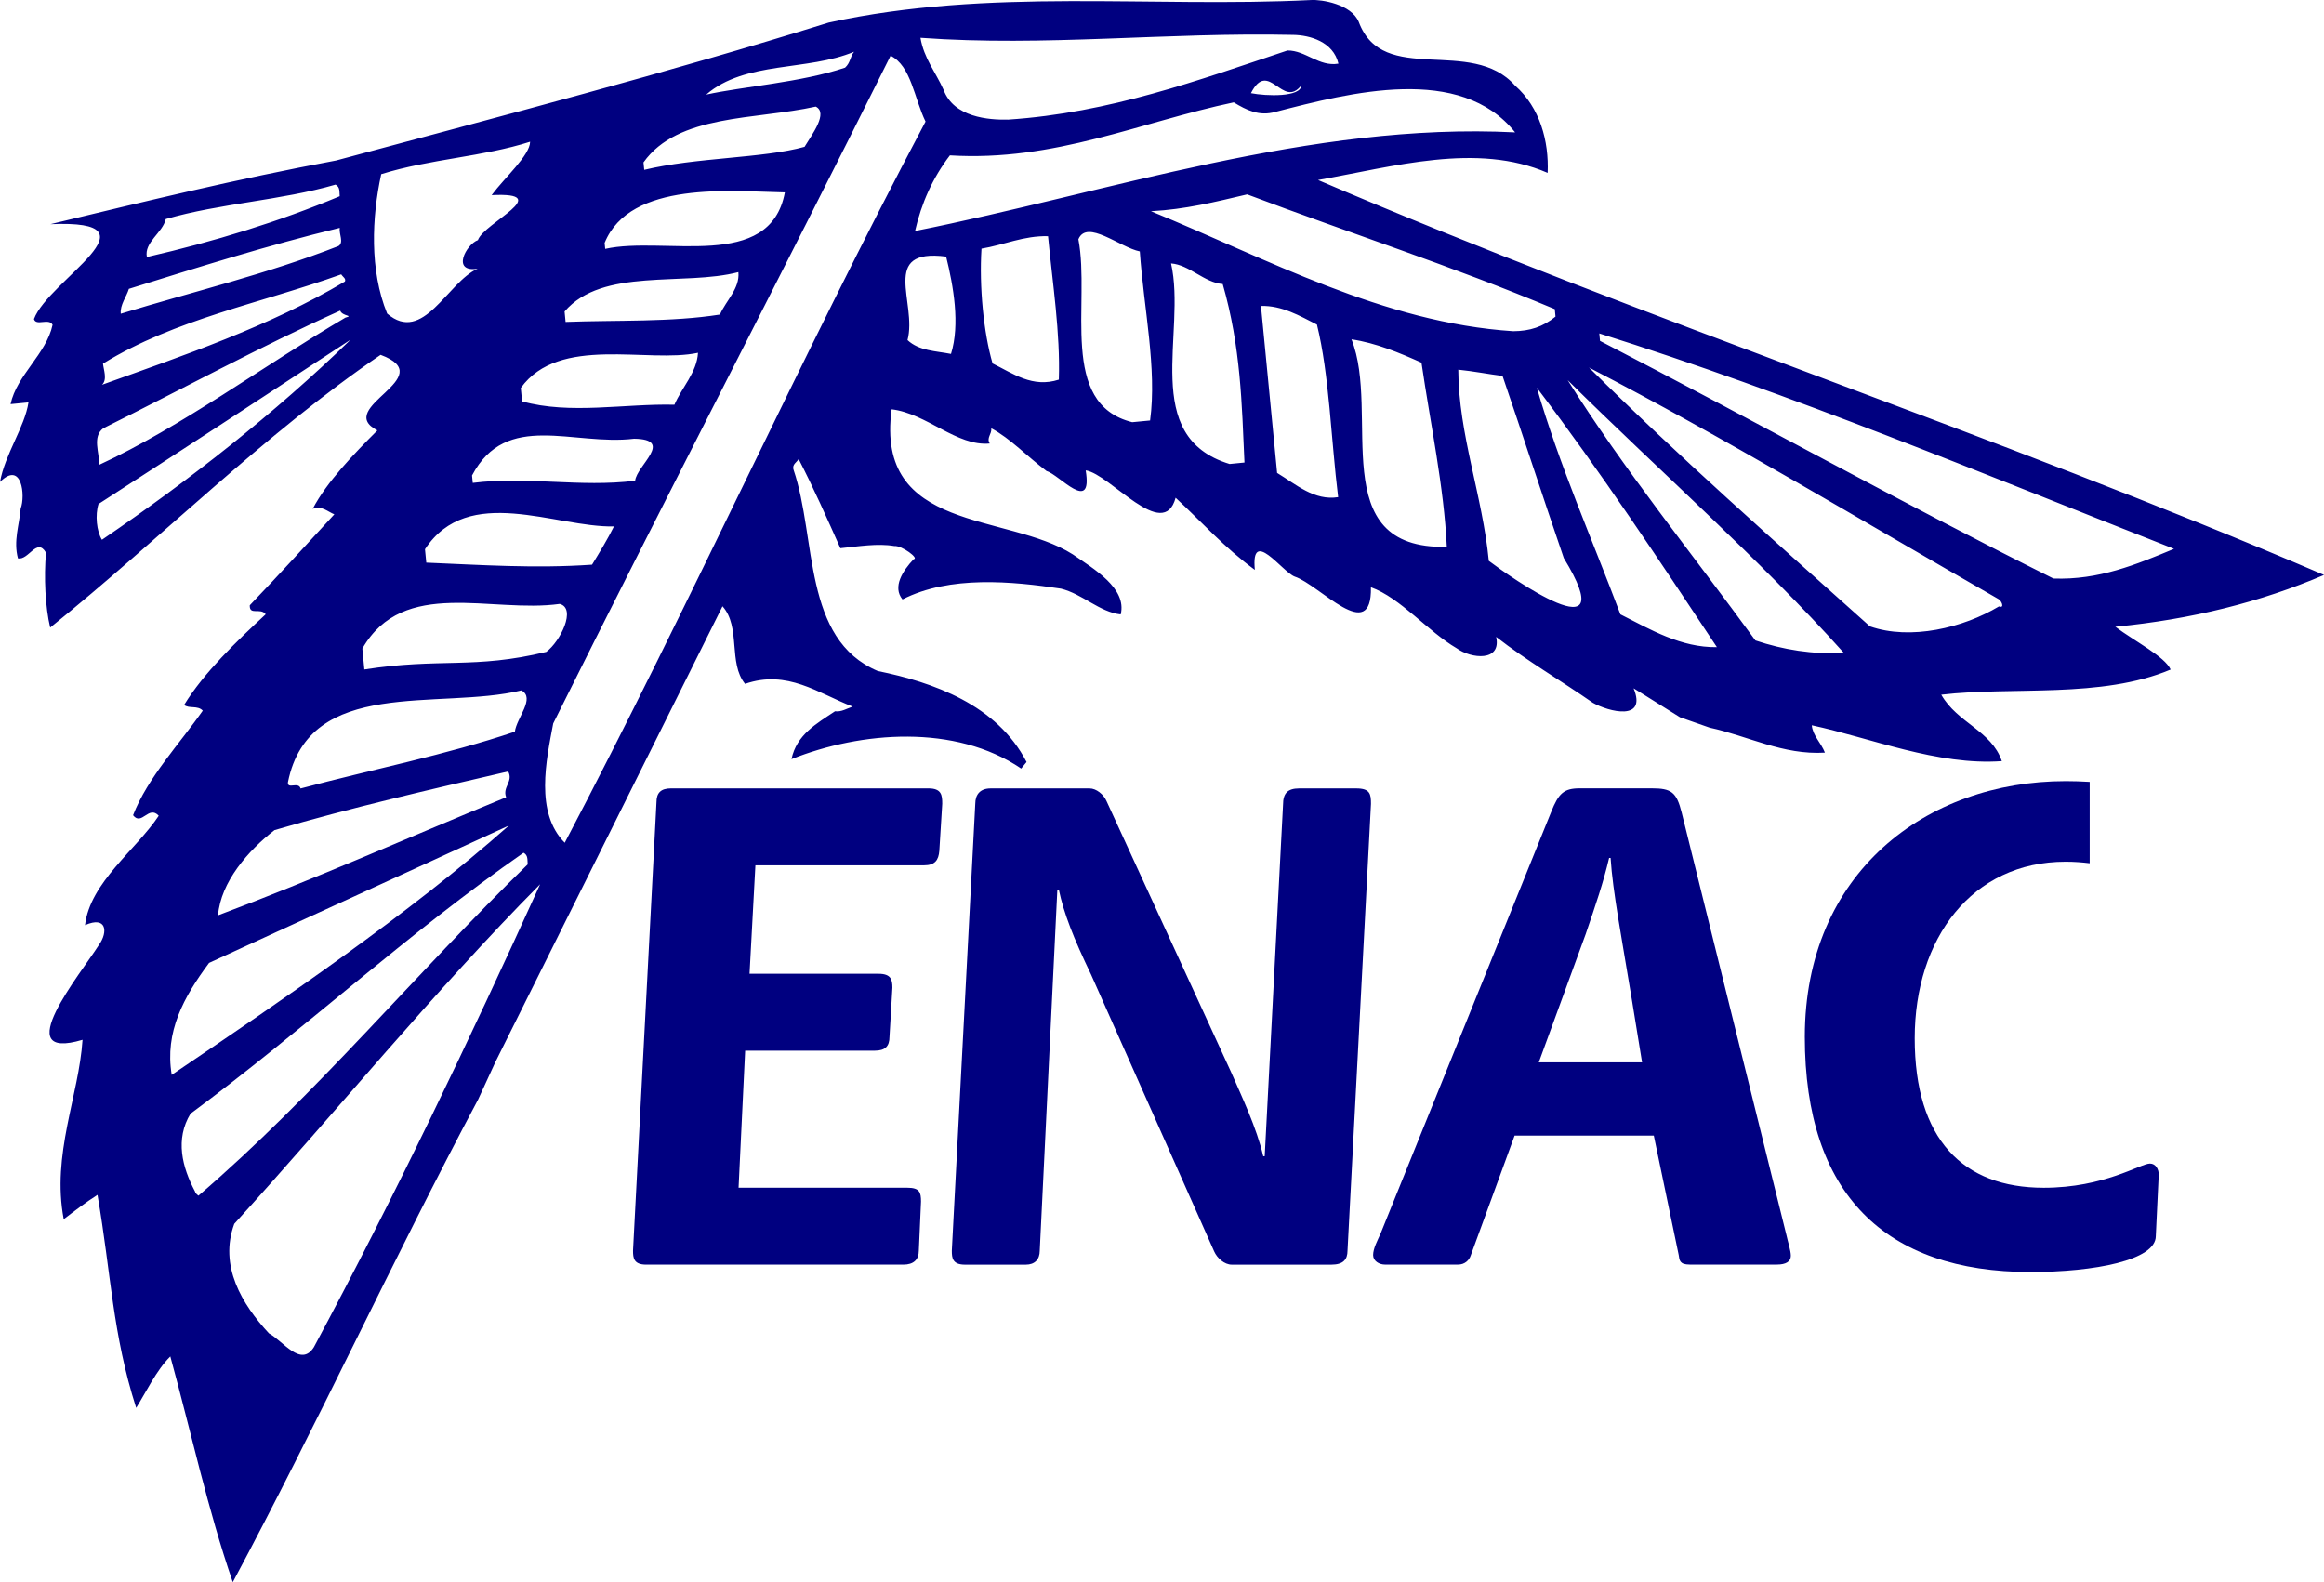
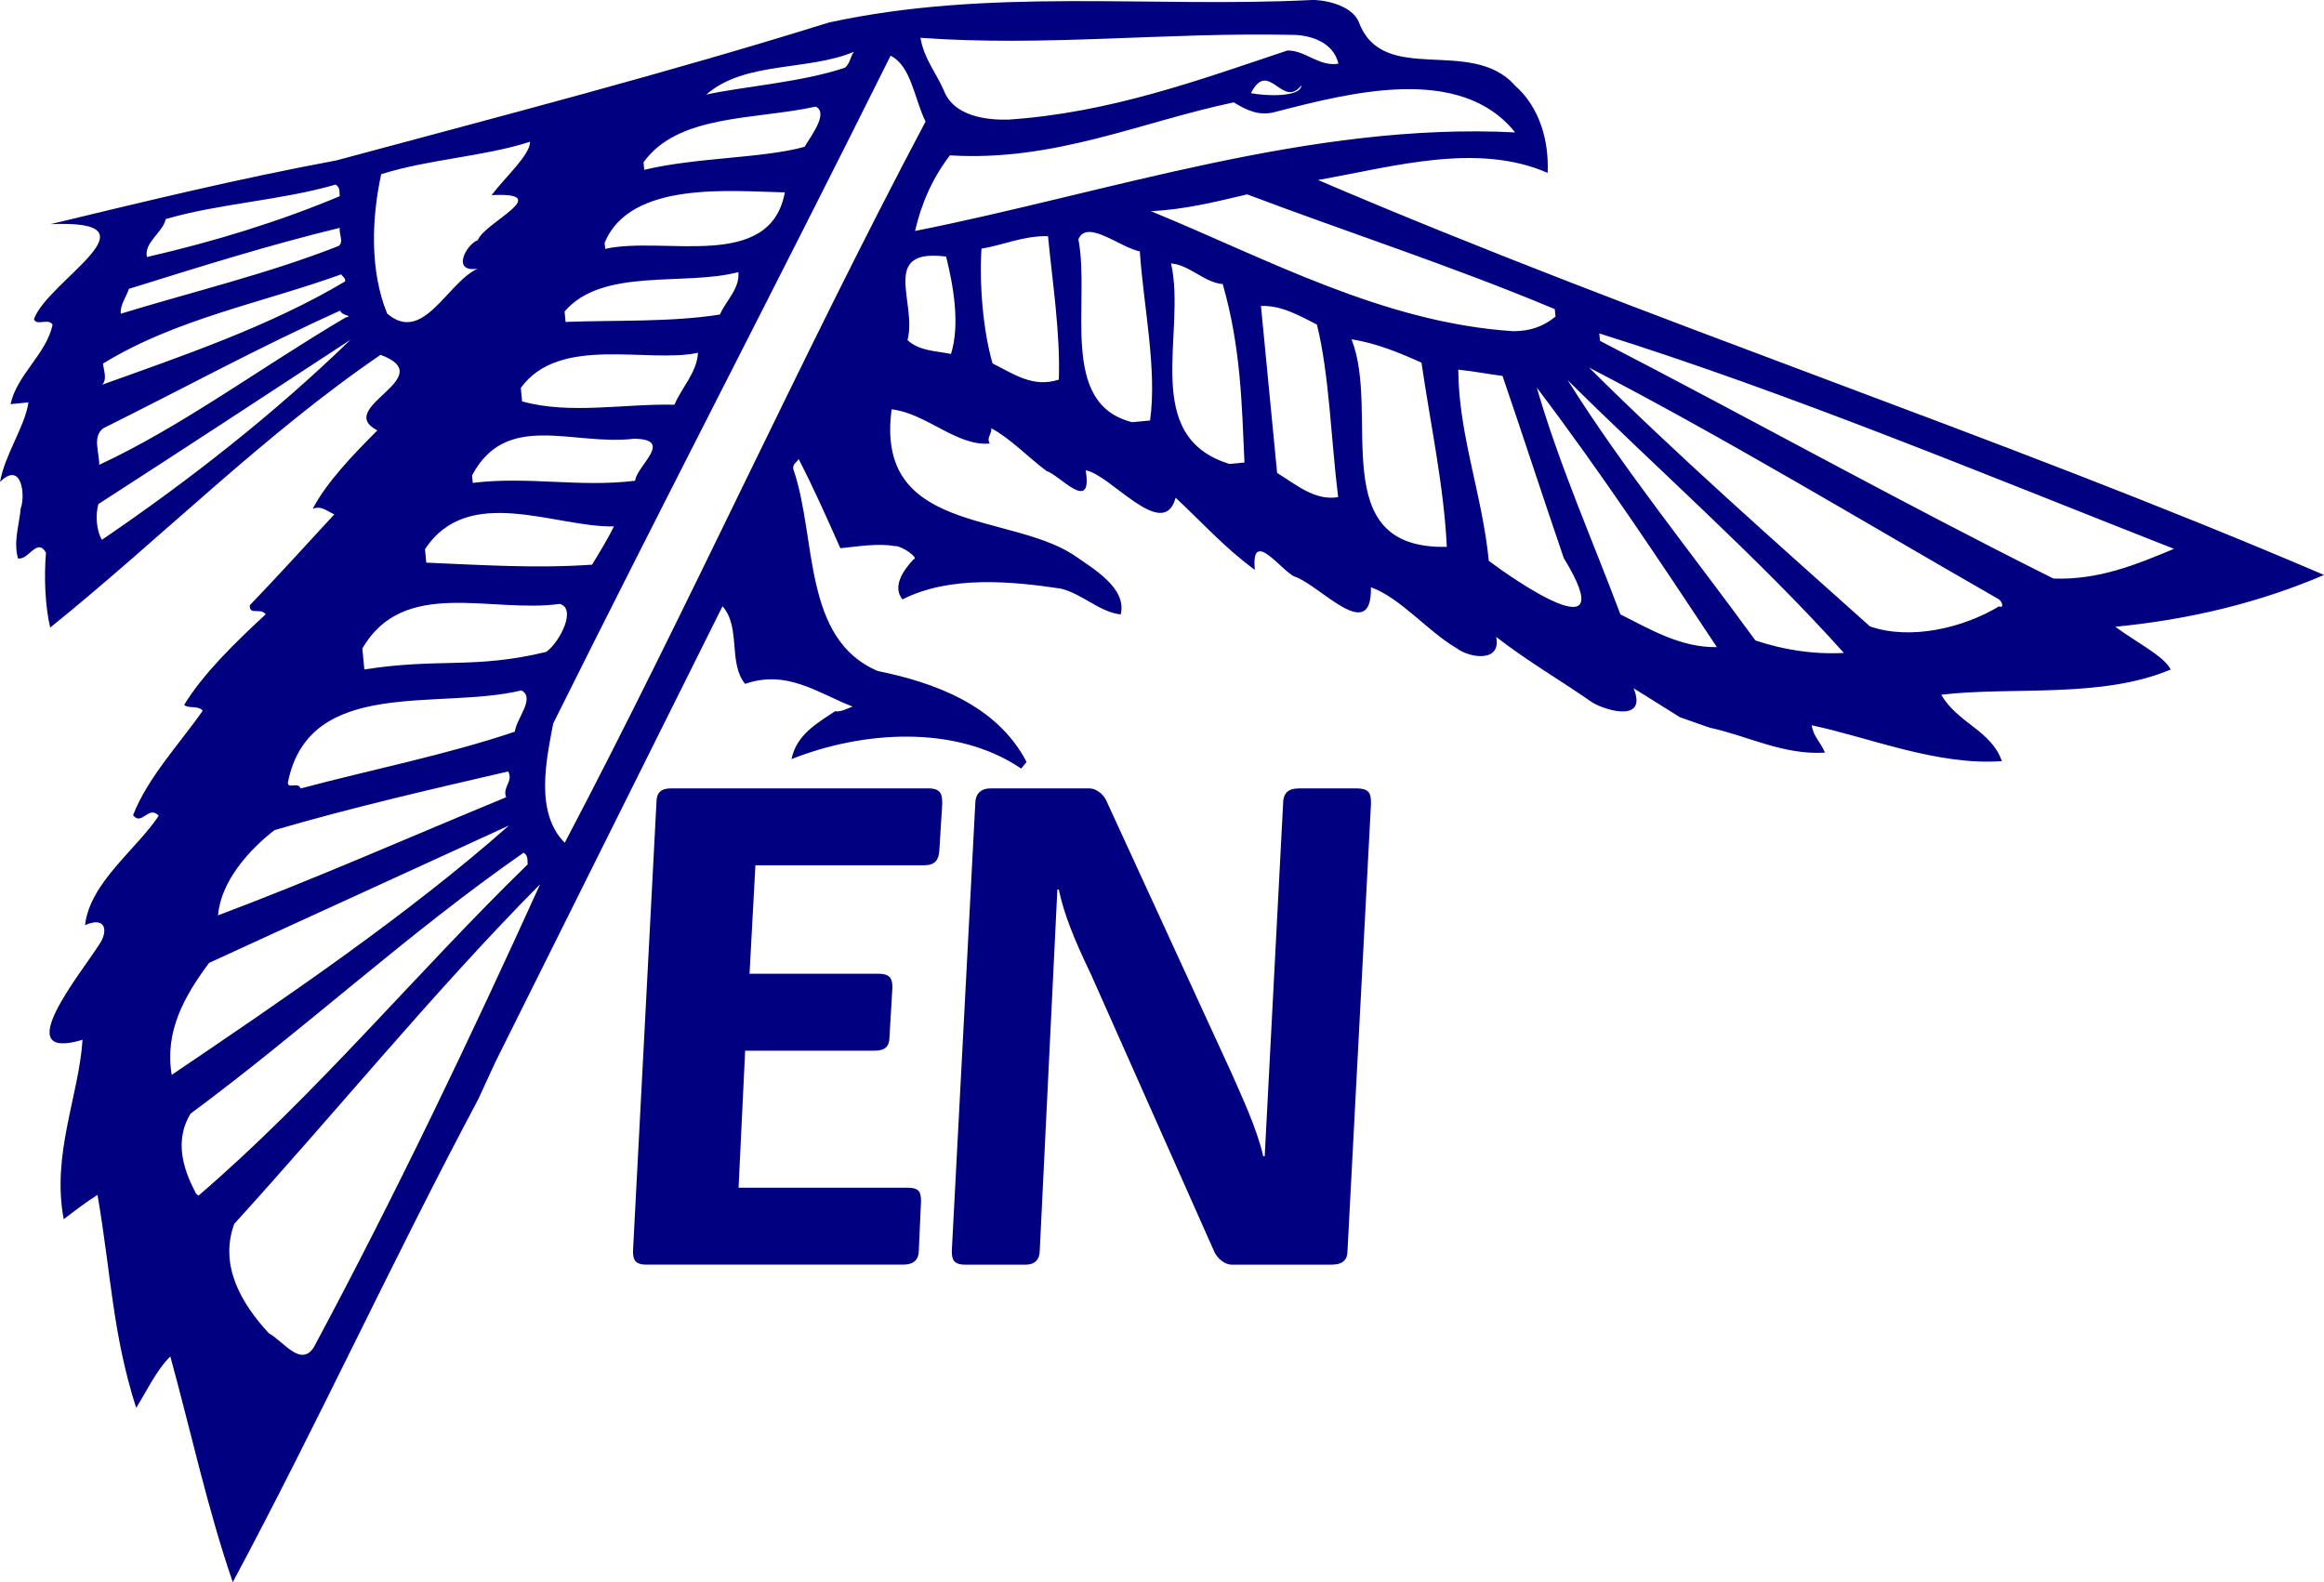
<svg xmlns="http://www.w3.org/2000/svg" width="212.94" height="144.99" version="1.0">
  <g transform="translate(-127.07 -398.53)" fill="#000080">
    <g transform="matrix(1.25 0 0 -1.25 170.88 499.28)">
      <path d="m0 0c-6.258-11.746-11.815-23.868-17.985-35.388-1.841 5.338-3.045 10.958-4.578 16.548-1.009-0.981-1.835-2.714-2.503-3.772-1.743 5.459-1.826 9.755-2.835 15.616-0.831-0.524-1.652-1.155-2.476-1.784-0.902 4.767 1.113 9.044 1.379 13.152-5.469-1.63-0.137 4.841 1.202 6.957 0.682 0.948 0.566 2.152-1.02 1.447 0.359 3.122 3.766 5.548 5.403 8.022-0.741 0.811-1.248-0.782-1.881 0.039 1.06 2.75 3.462 5.3 5.108 7.665-0.372 0.406-1.005 0.125-1.365 0.419 1.428 2.346 3.853 4.676 5.979 6.646-0.382 0.516-1.202-0.116-1.167 0.66 2.104 2.189 4.3 4.609 6.197 6.668-0.461 0.177-0.95 0.681-1.586 0.399 1.026 1.974 3.031 4.043 4.742 5.753-3.252 1.674 4.7 3.876 0.236 5.54-8.489-5.784-16.13-13.475-24.219-19.995-0.364 1.51-0.466 3.708-0.308 5.489-0.662 1.148-1.268-0.566-2.055-0.419-0.345 1.289 0.097 2.436 0.199 3.659 0.353 0.918 0.098 3.541-1.514 1.95 0.357 2.021 1.817 4.037 2.085 5.829-0.435-0.042-0.872-0.085-1.312-0.127 0.456 2.141 2.624 3.674 3.08 5.815-0.272 0.524-1.204-0.116-1.365 0.42 1.047 2.858 9.554 7.323 1.204 6.957 6.901 1.658 13.584 3.298 20.953 4.672 12.153 3.271 24.314 6.43 36.098 10.108 11.776 2.571 23.617 1.068 35.368 1.652 0.745 0.047 2.949-0.295 3.488-1.611 1.782-4.761 8.24-1.008 11.461-4.669 1.809-1.592 2.488-4.064 2.382-6.391-5.182 2.259-11.298 0.455-16.829-0.523 24.17-10.352 49.571-18.601 73.741-28.953-4.662-1.995-9.725-3.257-15.301-3.798 1.431-1.074 3.632-2.184 4.055-3.136-5.089-2.146-11.577-1.231-16.813-1.845 1.195-2.092 3.675-2.623 4.441-4.869-4.71-0.343-9.653 1.715-13.933 2.628 0.074-0.767 0.672-1.261 0.964-2.006-3.07-0.185-5.634 1.224-8.452 1.832l-2.172 0.761c-3.401 2.123-2.463 1.551-3.401 2.123 1.007-2.442-1.82-1.721-2.987-1.062-2.366 1.649-4.82 3.066-7.088 4.832 0.4-1.837-1.831-1.612-2.898-0.832-2.105 1.23-4.108 3.686-6.28 4.471 0.085-4.298-3.77 0.187-5.592 0.782-0.916 0.353-3.223 3.661-2.917 0.49-2.256 1.657-3.866 3.488-5.807 5.288-0.894-3.287-4.8 1.741-6.593 2.009 0.536-3.257-1.957-0.298-2.862-0.054-1.43 1.076-2.659 2.391-4.056 3.138 0.043-0.437-0.373-0.697-0.113-1.114-2.404-0.232-4.626 2.201-7.193 2.505-1.222-9.055 8.455-7.568 13.275-10.634 1.537-1.064 3.99-2.483 3.516-4.403-1.563 0.179-2.792 1.495-4.377 1.891-3.582 0.538-8.15 0.981-11.62-0.79-0.749 0.92 0.019 2.099 0.82 2.947 0.437 0.043-0.872 1.02-1.417 0.966-1.234 0.214-2.645-0.032-3.955-0.16-0.989 2.222-1.977 4.445-3.062 6.544-0.088-0.229-0.514-0.38-0.364-0.807 1.7-5.022 0.648-12.404 6.171-14.74 4.05-0.824 8.733-2.467 10.903-6.669-0.097-0.121-0.295-0.36-0.394-0.481-4.841 3.284-11.739 2.728-16.837 0.691 0.376 1.799 1.843 2.606 3.192 3.509 0.447-0.066 0.863 0.194 1.289 0.344-2.521 0.971-4.787 2.737-7.884 1.664-1.251 1.537-0.292 4.166-1.653 5.69-5.544-11.128-11.09-22.255-16.635-33.383zm34.115 74.02c0.746-2.024 3.302-2.219 4.735-2.19 7.455 0.499 13.955 2.892 20.474 5.068 1.323 0.017 2.323-1.211 3.736-0.964-0.379 1.618-2.108 2.086-3.297 2.108-9.287 0.208-18.228-0.877-27.341-0.213 0.257-1.519 1.128-2.539 1.693-3.809zm-17.398-0.356c2.59 0.581 6.974 0.893 10.18 1.977 0.404 0.369 0.364 0.806 0.659 1.166-3.392-1.432-7.991-0.663-10.839-3.143zm-11.214-46.101c-0.512-2.695-1.356-6.53 0.845-8.746 9.226 17.553 17.209 35.427 26.447 52.87-0.825 1.684-1.057 4.09-2.563 4.827-8.132-16.342-16.599-32.608-24.729-48.951zm6.617 41.132c0.023-0.218 0.031-0.327 0.055-0.546 3.773 0.915 8.744 0.844 11.752 1.688 0.57 0.938 1.745 2.485 0.82 2.948-4.43-0.98-10.101-0.536-12.627-4.09zm-19.225-0.864c-0.689-3.157-0.864-7.036 0.436-10.219 2.648-2.282 4.412 2.301 6.633 3.289-1.957-0.299-0.835 1.795 0.018 2.097 0.432 1.257 5.727 3.531 1.006 3.297 0.978 1.31 2.808 2.92 2.822 3.915-3.426-1.104-7.381-1.267-10.915-2.379zm63.752 5.939c1.124-0.222 3.671-0.308 3.695 0.577-1.372-1.789-2.397 1.976-3.695-0.577zm-79.543-9.228c-0.233-1.017-1.602-1.702-1.386-2.785 4.965 1.142 9.679 2.591 14.135 4.458-0.034 0.326 0.044 0.663-0.305 0.852-3.969-1.157-8.472-1.371-12.444-2.525zm57.476 4.669c-1.274-1.668-2.088-3.513-2.554-5.544 14.072 2.794 29.018 7.99 43.986 7.227-4.015 5.021-12.087 2.918-17.578 1.502-1.181-0.334-2.109 0.128-3.048 0.7-6.81-1.432-13.149-4.36-20.806-3.885zm-25.309-6.417c8e-3 -0.11 0.031-0.33 0.043-0.439 4.319 0.97 12.079-1.701 13.169 4.142-3.867 0.069-11.341 0.891-13.212-3.703zm-34.872-3.37c-0.167-0.567-0.66-1.167-0.595-1.823 5.249 1.611 10.752 2.915 15.959 4.963 0.415 0.261 0.024 0.883 0.093 1.332-5.282-1.281-10.313-2.872-15.457-4.472zm-1.898-5.48c0.042-0.438 0.335-1.18-0.072-1.551 5.866 2.11 12.277 4.275 17.806 7.569 0.089 0.229-0.141 0.316-0.271 0.524-5.865-2.111-12.152-3.271-17.463-6.542zm76.816 11.172c8.503-3.479 17.01-8.175 26.56-8.797 1.213 7e-3 2.175 0.321 3.095 1.072-0.02 0.218-0.031 0.327-0.053 0.547-7.474 3.138-15.106 5.601-22.548 8.412-2.373-0.56-4.529-1.099-7.054-1.234zm-5.318-2.056c0.893-4.659-1.48-12.061 3.945-13.411 0.438 0.043 0.873 0.085 1.311 0.125 0.516 3.804-0.465 8.233-0.754 12.395-1.465 0.3-3.873 2.386-4.502 0.891zm-7.103-0.688c-0.175-2.776 0.153-6.162 0.812-8.416 1.506-0.738 2.934-1.813 4.858-1.186 0.111 3.432-0.456 7.017-0.793 10.515-1.771 0.048-3.249-0.645-4.877-0.913zm-30.56-4.608c0.021-0.217 0.053-0.547 0.074-0.764 3.738 0.141 7.726-0.027 11.313 0.541 0.451 1.036 1.469 1.907 1.353 3.11-3.981-1.045-9.965 0.362-12.74-2.887zm-33.819-8.563c-0.82-0.629-0.269-1.789-0.293-2.676 6.021 2.789 11.991 7.228 18.047 10.792 0.645 0.171-0.23 0.087-0.382 0.513-5.92-2.666-11.58-5.751-17.372-8.629zm58.956 6.468c0.851-0.799 2.064-0.792 3.188-1.014 0.675 2.161 0.18 4.981-0.358 7.136-4.915 0.628-2.097-3.403-2.83-6.122zm-59.049-14.64c6.42 4.371 12.676 9.278 18.224 14.667-6.123-4.011-12.244-8.022-18.476-12.044-0.255-0.797-0.139-1.999 0.252-2.623zm82.657 5.557c0.328 0.032 0.656 0.065 1.092 0.107-0.193 4.283-0.267 8.469-1.595 13.084-1.333 0.094-2.455 1.418-3.787 1.511 1.153-5.074-2.305-12.69 4.29-14.702zm-51.954 5.574c0.031-0.329 0.062-0.655 0.094-0.984 3.515-0.984 7.518-0.156 11.167-0.246 0.54 1.268 1.647 2.366 1.728 3.808-3.673-0.796-10.167 1.335-12.989-2.578zm55.439-6.23c1.407-0.855 2.735-2.053 4.473-1.775-0.521 4.254-0.648 8.987-1.554 12.651-1.276 0.648-2.563 1.406-4.104 1.368 0.391-4.046 0.792-8.2 1.185-12.244zm5.451 9.794c2.179-5.416-2.039-15.423 6.988-15.212-0.205 4.395-1.206 9.042-1.857 13.503-1.616 0.726-3.34 1.441-5.131 1.709zm18.217-0.114c11.149-5.764 22.111-11.875 33.238-17.422 3.322-0.121 6.08 1.028 8.838 2.177-13.762 5.401-28.133 11.406-42.128 15.792 0.019-0.22 0.042-0.438 0.052-0.547zm-82.628-10.41c4.033 0.499 7.867-0.345 11.902 0.157 0.112 1.114 2.905 3.039-0.079 3.08-4.471-0.541-9.358 2.076-11.876-2.692 0.022-0.219 0.032-0.327 0.053-0.545zm74.476-5.715c1.549-1.174 9.953-7.092 5.498 0.201-1.538 4.485-2.956 8.872-4.491 13.356-1.005 0.125-2.13 0.346-3.244 0.459 0.018-4.743 1.772-9.205 2.237-14.016zm27.938-4.804c2.968-1.038 6.851-0.109 9.458 1.465 0.457-0.175 0.175 0.458-0.054 0.547-10.046 5.76-20.123 11.85-29.995 16.963 6.47-6.438 13.584-12.701 20.591-18.975zm-8.396-1.031c2.052-0.685 4.181-1.031 6.488-0.917-6.185 6.904-13.659 13.465-20.249 20 4.045-6.45 9.181-12.795 13.761-19.083zm-9.895 1.912c2.204-1.111 4.429-2.442 7.074-2.404-4.262 6.427-8.524 12.856-13.202 19.025 1.652-5.689 4.048-11.085 6.128-16.621zm-87.625 4.774c0.032-0.327 0.063-0.656 0.095-0.983 3.988-0.165 7.987-0.441 12.151-0.149 0.573 0.938 1.143 1.873 1.605 2.804-4.295-0.087-10.677 3.159-13.851-1.672zm-4.592-7.283c0.051-0.546 0.104-1.094 0.147-1.531 5.543 0.866 8.053 6e-3 13.336 1.289 1.031 0.76 2.23 3.194 0.984 3.517-5.008-0.705-11.446 1.983-14.467-3.275zm-5.453-9.795c-0.058-0.557 0.765 0.074 0.927-0.461 5.16 1.379 10.684 2.465 15.706 4.165 0.124 1.005 1.527 2.463 0.479 3.025-6.036-1.466-15.545 1.036-17.112-6.729zm-0.986-3.514c-1.949-1.512-3.934-3.801-4.141-6.247 7.134 2.673 14.116 5.776 21.122 8.657-0.295 0.746 0.548 1.159 0.147 1.892-5.72-1.326-11.549-2.662-17.128-4.302zm-4.795-9.733c-1.858-2.496-3.264-5.059-2.739-8.209 8.179 5.537 17.295 11.712 24.715 18.277-7.288-3.352-14.69-6.714-21.976-10.068zm-1.36-11.053c-1.143-1.876-0.616-3.922 0.329-5.706 0.011-0.108 0.131-0.209 0.251-0.306 8.559 7.337 16.065 16.444 24.134 24.288-0.032 0.327 0.044 0.666-0.304 0.852-8.478-5.894-16.172-13.036-24.41-19.128zm3.206-8.077c-1.135-3.089 0.57-5.903 2.542-8.028 1.045-0.561 2.342-2.532 3.297-1.007 5.982 11.171 11.396 22.508 16.58 33.932-7.74-7.812-14.938-16.671-22.419-24.897" fill="#000080" />
    </g>
    <g transform="matrix(1.25 0 0 -1.25 187.22 472.05)">
      <path d="m0 0c0 0.697 0.322 1.02 1.075 1.02h18.854c0.965 0 1.018-0.485 1.018-1.13l-0.213-3.437c-0.054-0.696-0.322-1.071-1.127-1.071h-12.355l-0.43-7.952h9.452c0.916 0 1.02-0.43 1.02-1.02l-0.213-3.599c0-0.7-0.322-1.02-1.074-1.02h-9.507l-0.482-10.046h12.352c0.914 0 1.021-0.322 1.021-1.02l-0.161-3.598c0-0.646-0.376-1.021-1.129-1.021h-18.853c-0.912 0-0.967 0.483-0.967 1.021" fill="#000080" />
    </g>
    <g transform="matrix(1.25 0 0 -1.25 216.43 472.19)">
      <path d="m0 0c0 0.701 0.376 1.13 1.13 1.13h7.251c0.482 0 1.021-0.429 1.235-0.916l9.132-19.873c0.751-1.72 1.879-4.081 2.362-6.174h0.107l1.345 25.782c0 0.805 0.323 1.181 1.181 1.181h4.187c1.024 0 1.077-0.429 1.077-1.13l-1.721-32.763c0-0.646-0.319-1.021-1.18-1.021h-7.304c-0.538 0-1.076 0.483-1.289 0.969l-9.026 20.302c-1.288 2.684-1.988 4.459-2.363 6.228h-0.106l-1.291-26.478c0-0.646-0.375-1.021-1.019-1.021h-4.458c-0.914 0-0.968 0.483-0.968 1.021" fill="#000080" />
    </g>
    <g transform="matrix(1.25 0 0 -1.25 272.36 484.13)">
-       <path d="m0 0c0.75 2.201 1.287 3.76 1.718 5.585h0.108c0.159-2.472 0.805-5.801 1.556-10.37l0.752-4.616h-7.572zm-15.042-21.971c-0.215-0.482-0.538-1.073-0.538-1.557 0-0.429 0.433-0.698 0.861-0.698h5.371c0.485 0 0.806 0.322 0.914 0.645l3.224 8.81h10.204l1.826-8.757c0.056-0.376 0.056-0.698 0.806-0.698h6.394c0.644 0 1.018 0.213 1.018 0.645 0 0.376-0.215 1.016-0.32 1.504l-7.682 30.99c-0.377 1.504-0.752 1.775-2.204 1.775h-5.263c-1.18 0-1.556-0.377-2.094-1.72" fill="#000080" />
-     </g>
+       </g>
    <g transform="matrix(1.25 0 0 -1.25 316.34 470.11)">
-       <path d="m0 0c-10.206 0-19.121-6.712-19.121-18.743 0-11.548 5.906-17.244 16.543-17.244 4.672 0 9.185 0.861 9.185 2.632l0.215 4.514c0 0.374-0.215 0.807-0.644 0.807-0.701 0-3.332-1.776-7.791-1.776-5.907 0-9.452 3.545-9.452 10.957 0 7.308 4.187 12.947 11.065 12.947 0.645 0 1.218-0.047 1.76-0.113v5.963c-0.603 0.037-1.199 0.056-1.76 0.056" fill="#000080" />
-     </g>
+       </g>
  </g>
</svg>